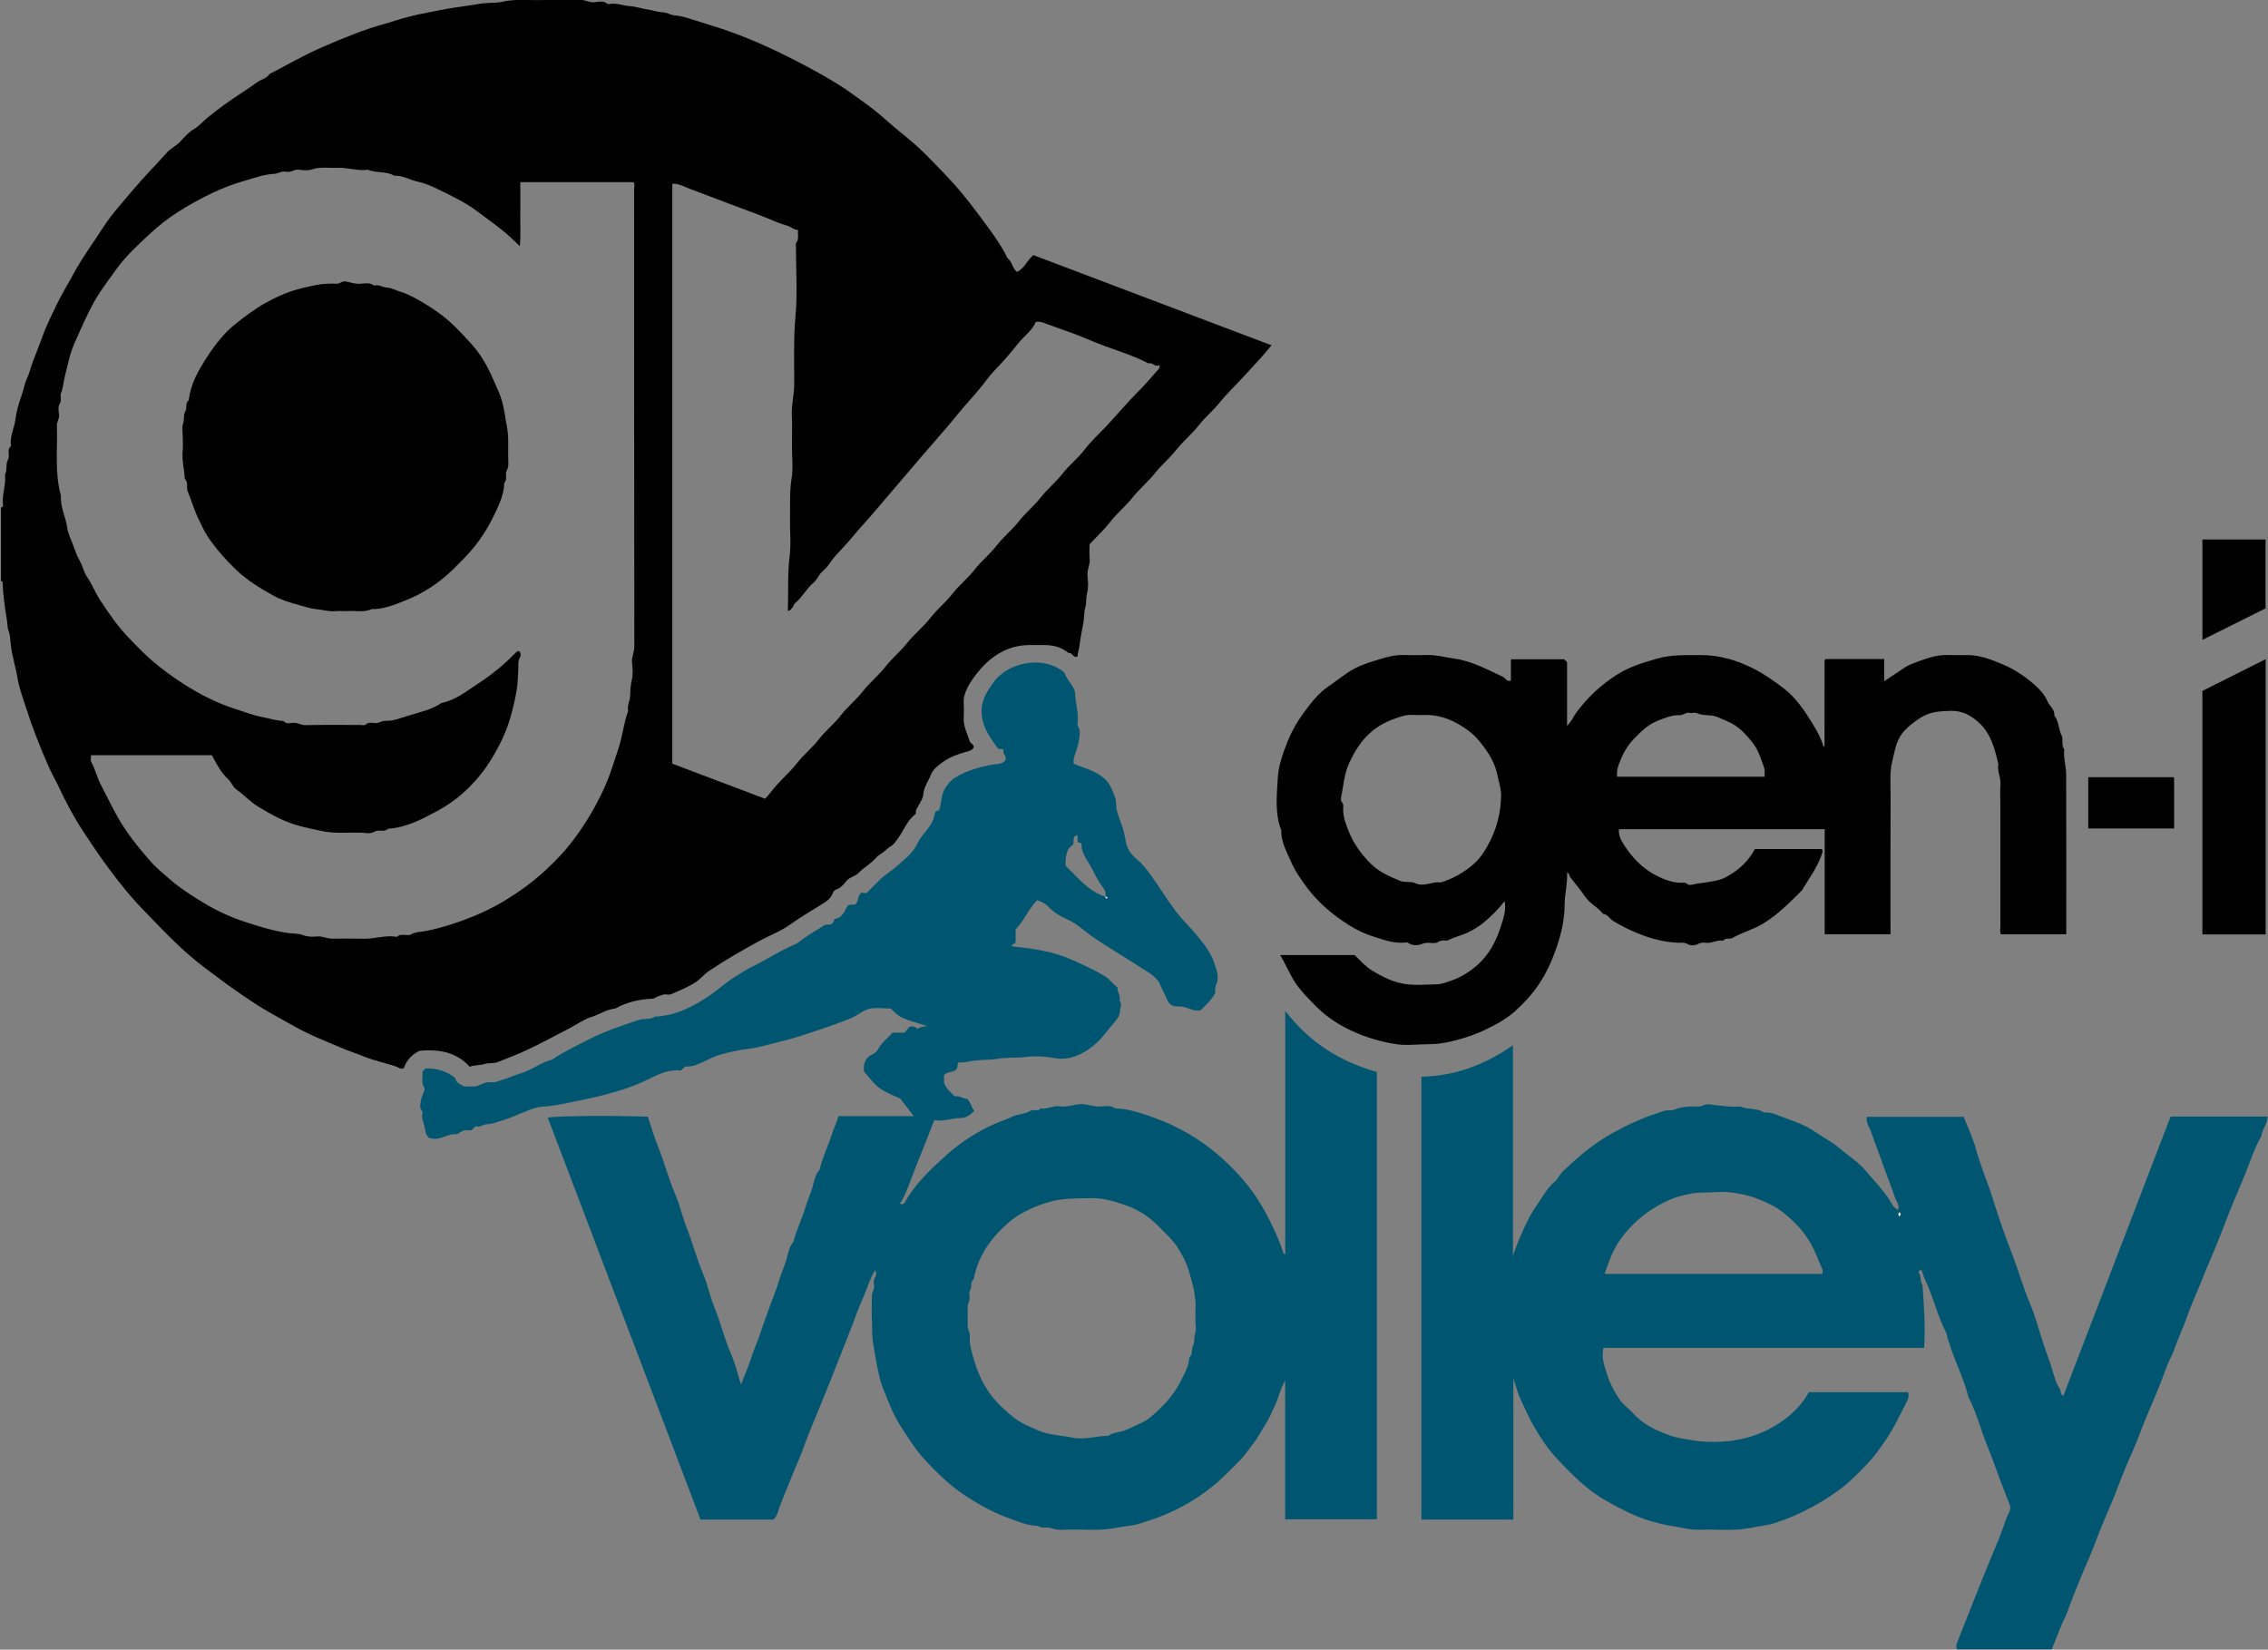
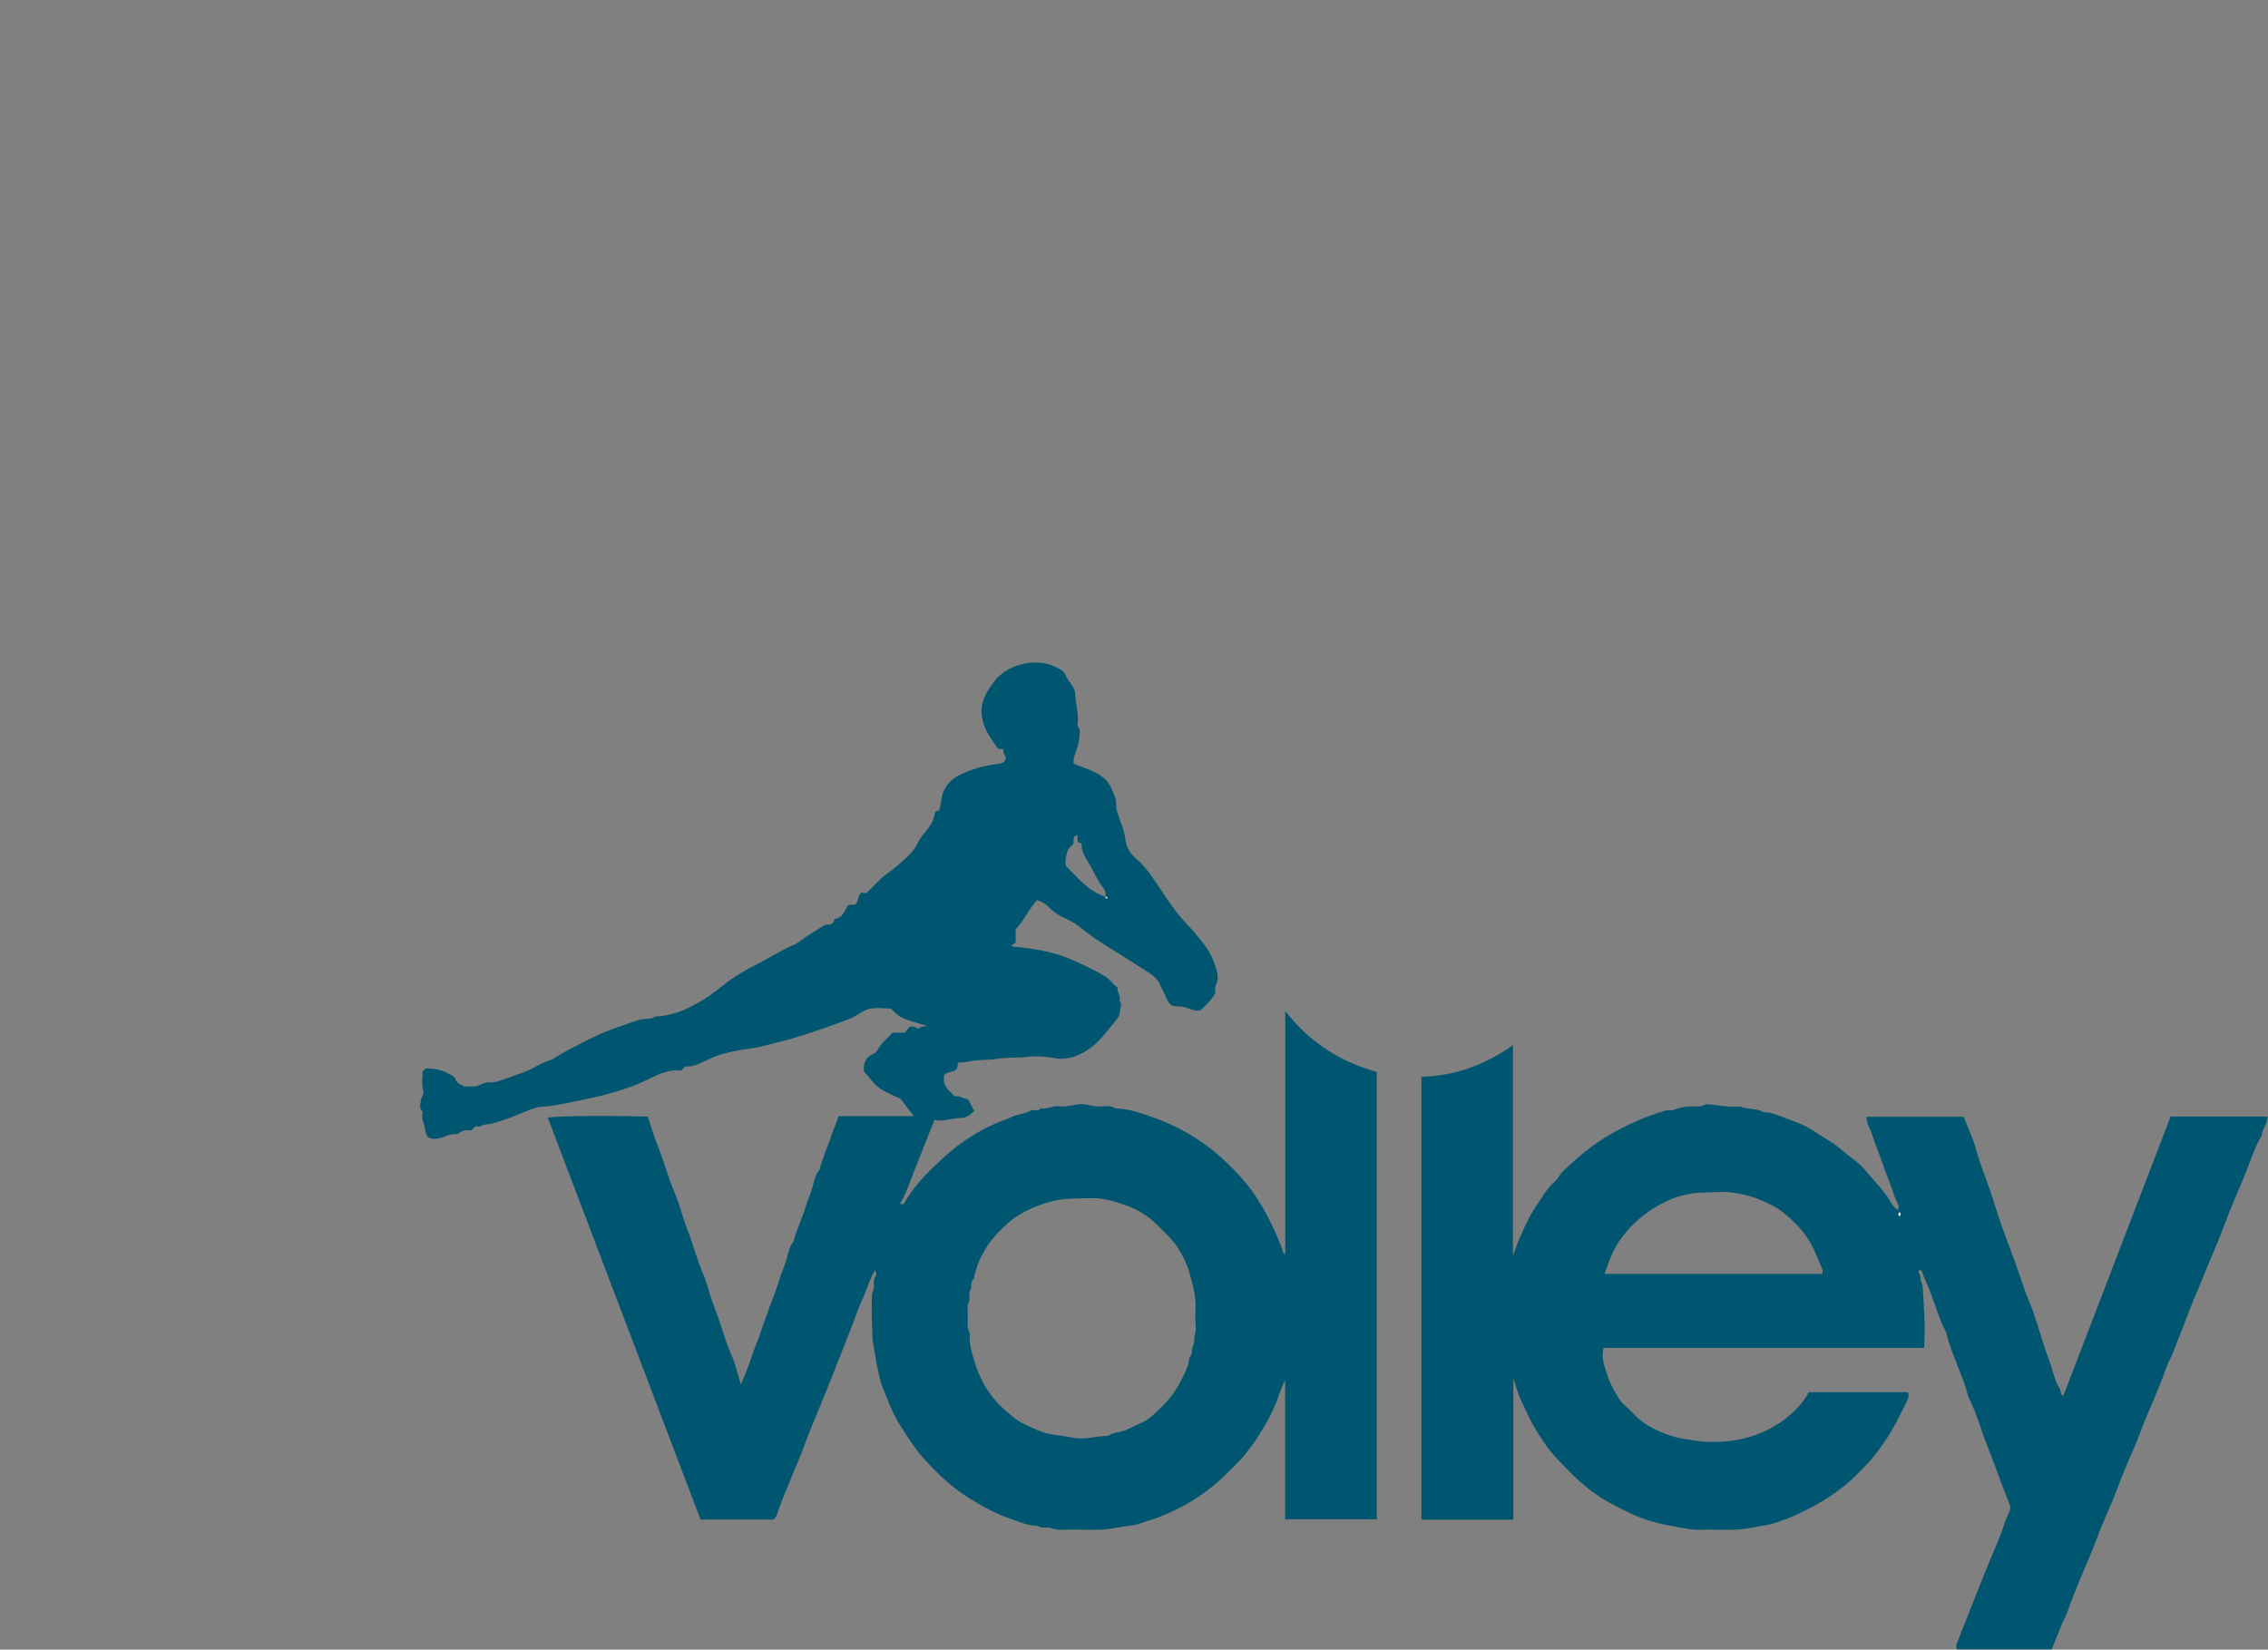
<svg xmlns="http://www.w3.org/2000/svg" version="1.2" baseProfile="tiny-ps" viewBox="0 0 2271 1652" width="2271" height="1652">
  <rect x="0" y="0" width="2271" height="1652" fill="#808080" stroke="none" />
  <title>Page 1</title>
  <style>
		tspan { white-space:pre }
		.shp0 { fill: #005670 } 
		.shp1 { fill: #fefefe } 
		.shp2 { fill: #000000 } 
	</style>
  <g id="Page 1">
-     <path id="Path 1" fill-rule="evenodd" class="shp0" d="M832.89 925.16C834.16 924.11 835.25 922.59 835.48 920.31C843.72 919.55 845.59 912.15 848.97 906.81C851.48 905.39 853.84 906.32 856.06 905.94C859.78 903.23 858.66 898.33 861.3 895.12C862.91 892.73 865.5 894.97 867.8 894.21C872.01 889.99 876.28 885.82 880.43 881.55C885.6 876.22 892.18 872.58 897.62 867.77C905.58 860.72 914.39 854.12 919.08 843.91C920.5 840.81 922.63 837.97 924.79 835.29C929.34 829.64 934.1 824.27 935.63 816.71C935.91 815.35 936.2 811.06 940.18 811.82C943 804.26 941.98 795.71 946.86 788.56C949.83 784.2 952.97 780.58 957.59 777.94C968.83 771.52 980.93 768.09 993.6 765.72C998.07 764.88 1003.99 765.74 1007 760.82C1007 758.46 1007.04 756.7 1005.3 755.05C1004.44 754.23 1004.89 752.02 1004.73 750.36C1002.91 750.14 1001.34 749.96 999.23 749.71C995.29 743.68 990.47 737.68 987.27 730.93C984.93 726 983.34 720.47 982.91 714.72C982 702.43 987.92 692.73 994.62 683.56C1002.44 672.84 1014.14 666.8 1026.52 664.42C1038.05 662.2 1050.19 663.59 1060.99 669.95C1063.57 671.47 1065.93 673.14 1066.94 675.91C1069.23 682.16 1074.96 686.35 1076.42 693.05C1076.64 703.58 1080.44 714.07 1078.98 724.91C1078.6 727.66 1081.16 729.24 1081.16 732.08C1081.15 738.26 1080.25 744.05 1078.28 749.94C1076.71 754.63 1074.62 759.39 1075 764.63C1077.91 766.3 1081.1 767.21 1084.24 768.33C1091.76 771 1099.32 774.03 1105.63 779.49C1111.71 784.75 1114.09 791.98 1116.67 798.95C1118.26 803.28 1116.98 808.3 1118.73 813.09C1120.2 817.11 1121.26 821.32 1122.86 825.39C1124.78 830.28 1126.16 835.5 1126.89 840.69C1128.05 849.04 1131.23 854.42 1138.61 860.74C1146.98 867.9 1152.91 877.13 1159.11 886.17C1166.81 897.41 1173.99 909 1182.97 919.43C1187.87 925.12 1193.28 930.32 1197.99 936.12C1204.91 944.64 1212.1 953.19 1215.62 963.78C1218.05 971.13 1221.48 978.6 1217.45 986.76C1216.38 988.92 1217.03 991.93 1216.91 994.19C1213.41 1001.3 1207.72 1006.23 1202.44 1011.56C1198.22 1012.95 1194.41 1011.48 1190.46 1010.07C1186.9 1008.8 1183.31 1007.68 1179.31 1007.89C1174.16 1008.16 1170.53 1005.86 1168.44 1000.61C1166.17 994.91 1162.93 989.59 1160.63 983.81C1155.89 976.43 1148.01 972.67 1140.88 968.05C1126.19 958.55 1111.17 949.55 1096.58 939.9C1090.52 935.88 1084.98 931.05 1079.06 926.75C1075.44 924.13 1071.57 921.93 1067.7 920.22C1061.16 917.33 1055.43 913.82 1050.44 908.65C1047.46 905.55 1043.7 903.01 1038.48 901.44C1029.99 910.27 1025.39 922.1 1016.99 930.71L1016.99 943.94C1015.94 944.65 1014.36 945.72 1012.54 946.96C1013.83 947.52 1014.39 947.92 1014.97 947.98C1035.02 949.97 1054.74 952.86 1073.5 961.2C1084.86 966.24 1096.02 971.33 1106.64 977.83C1111.6 980.87 1114.5 985.7 1119.01 988.83C1118.39 993.57 1122.65 997.41 1121 1002.15C1124.03 1005.6 1121.5 1009.01 1121.43 1012.5C1121.35 1017.47 1118.42 1020.71 1116.15 1023.37C1109.14 1031.56 1103 1040.66 1094.47 1047.49C1083.15 1056.55 1070.1 1062.23 1055.74 1059.6C1046.52 1057.91 1037.38 1057.32 1028.54 1058.37C1018.44 1059.57 1008.22 1058.71 998.39 1060.38C990.57 1061.72 982.82 1061.08 975.19 1062.2C970.13 1062.94 965.19 1064.45 960.11 1063.92C957.93 1065.4 959.82 1067.82 957.7 1070.57C955.54 1074.22 948.94 1072.42 945.25 1076.8L945.25 1084.28C947.35 1090.57 952.06 1093.79 956.02 1098.07C960.52 1096.77 964.22 1100.32 968.47 1100.49C972.06 1103.69 972.39 1108.48 975.59 1112.28C971.9 1116.73 966.67 1119.73 961.91 1119.64C953.01 1119.46 944.7 1123.78 935.65 1121.61C928.64 1139.55 921.55 1156.95 914.71 1174.45C910.64 1184.89 907.22 1195.73 901.15 1205.31C904.03 1207.13 905.46 1205.06 906.29 1203.59C916.93 1184.79 932.6 1170.26 948.32 1156.18C962.04 1143.88 977.78 1133.81 994.71 1126.05C1000.86 1123.23 1007.43 1121.3 1013.51 1118.35C1019.43 1115.47 1026.26 1115.82 1032.02 1112.24C1034.8 1110.51 1039.29 1113.66 1042.06 1110C1048.64 1111.16 1054.57 1106.81 1061.24 1107.92C1068.72 1109.18 1075.79 1105.48 1083.41 1105.7C1089.32 1105.87 1094.68 1108.23 1100.57 1108.14C1105.96 1108.06 1111.72 1106.38 1116.74 1110C1131.1 1110.31 1144.32 1115.34 1157.57 1120.06C1168.65 1124 1179.11 1129.12 1189.42 1135C1209.35 1146.38 1226.31 1161.12 1241.55 1177.82C1254.5 1192.02 1264.72 1208.28 1273.06 1225.69C1277.6 1235.17 1281.96 1244.67 1285.03 1254.74C1285.17 1255.17 1285.8 1255.45 1286.94 1256.43L1286.94 1012.31C1311.35 1044.2 1342.22 1063.22 1378.66 1073.49L1378.66 1521.51L1286.87 1521.51L1286.87 1382.43C1281.94 1390.97 1280.49 1398.9 1277.24 1406.15C1273.93 1413.51 1270.78 1420.84 1266.41 1427.66C1262.87 1433.19 1260 1439.08 1255.89 1444.34C1250.96 1450.64 1246.67 1457.43 1240.92 1463.1C1235.46 1468.48 1230.2 1474.06 1224.63 1479.32C1208.67 1494.4 1190.48 1506.32 1170.48 1515.16C1164.66 1517.73 1158.6 1520.25 1152.36 1522.12C1146.16 1523.98 1139.92 1526.72 1133.75 1527.55C1127.76 1528.36 1121.56 1529.32 1115.7 1530.37C1098.93 1533.38 1082.19 1531.18 1065.47 1531.95C1061 1532.16 1056.68 1531.85 1052.21 1530.24C1048.18 1528.78 1043.13 1531.19 1039.13 1528C1028.85 1527.97 1019.73 1523.69 1010.29 1520.39C995.83 1515.34 982.68 1507.97 969.76 1499.89C953.02 1489.41 938.94 1475.9 925.75 1461.51C916.15 1451.03 908.63 1438.85 900.97 1426.85C893.6 1415.3 889.19 1402.4 884.03 1389.86C881.69 1384.17 880.4 1377.99 879.06 1371.94C877.21 1363.58 876.11 1355.03 874.5 1346.7C872.92 1338.47 873.45 1330.5 873.08 1322.43C872.71 1314.12 872.85 1305.77 873.07 1297.44C873.16 1294.01 875.77 1291.08 875.12 1287.25C874.59 1284.15 874.81 1280.98 876.83 1277.98C877.64 1276.78 877.56 1274.16 876.18 1272.04C870.4 1281.6 867.74 1292.31 863.11 1302.16C859.46 1309.94 856.83 1318.21 853.74 1326.26C847.55 1342.37 841.04 1358.34 834.75 1374.4C830.27 1385.85 825.71 1397.32 820.96 1408.68C814.66 1423.75 808.39 1438.81 802.92 1454.21C800.25 1461.74 796.52 1468.9 793.69 1476.38C788.89 1489.06 783.03 1501.31 778.89 1514.26C778.07 1516.82 777 1519.67 774.17 1521.73L701.46 1521.73C650.55 1387.76 599.55 1253.55 548.52 1119.29C556.79 1117.47 612.38 1116.97 648.65 1118.3C652.07 1128.39 655.06 1138.81 659.11 1148.79C665.5 1164.52 669.55 1181.05 676.38 1196.64C680.82 1206.78 683.05 1217.86 687.11 1228.19C693.43 1244.27 697.75 1261.01 704.52 1276.98C708.81 1287.11 710.9 1298.3 715.1 1308.59C721.51 1324.32 725.39 1340.9 732.23 1356.5C736.31 1365.78 738.59 1375.86 741.98 1386.56C745.83 1376.62 749.92 1367.52 752.84 1358.06C755.12 1350.64 758.53 1343.71 760.87 1336.39C763.13 1329.32 765.81 1322.42 768.22 1315.44C772.25 1303.77 777.25 1292.42 780.7 1280.63C782.62 1274.07 785.63 1267.94 787.49 1261.34C789.18 1255.37 790.13 1248.47 794.63 1243.37C797.52 1231.3 803.25 1220.21 806.76 1208.42C808.71 1201.88 811.55 1195.68 813.48 1189.12C815.23 1183.14 816.19 1176.25 820.79 1171.21C823.49 1159.08 829.1 1147.96 832.86 1136.22C834.85 1130.01 837.88 1124.28 839.6 1117.76L915.01 1117.76C910.52 1111.92 906.34 1106.49 901.45 1100.12C895.65 1097.47 888.51 1094.86 881.83 1090.46C874.71 1085.77 870.67 1079.03 865.14 1072.98C864.24 1065.16 866.32 1058.82 874.49 1055.34C876.49 1054.49 878.38 1052.43 879.4 1050.45C882.79 1043.82 888.97 1039.79 893.62 1034.18L905.78 1034.18C907.63 1031.98 909.53 1029.71 910.9 1028.09C914.32 1027.84 916.65 1027.67 918.39 1030.39C921.06 1028.9 923.93 1027.75 928.68 1027.57C901.41 1019.41 901.41 1019.41 892 1010C884.76 1010 877.14 1008.73 870.21 1010.37C863.81 1011.89 858.4 1017.13 852.13 1019.68C841 1024.21 829.6 1028.09 818.22 1031.96C805.63 1036.25 792.91 1040.39 780.05 1043.47C770.05 1045.86 760.15 1049.05 749.73 1050.29C740.17 1051.42 730.57 1053.57 721.22 1056.14C715.63 1057.68 710.37 1060.49 705.07 1062.98C699.05 1065.8 693.09 1068.69 686.13 1067.97C684.7 1069.33 683.28 1070.69 681.79 1072.1C669.87 1070.63 659.55 1075.71 649.43 1080.72C635.47 1087.64 620.9 1092.36 605.83 1096.27C594.95 1099.09 583.92 1101.38 572.99 1103.59C563.1 1105.6 553.05 1107.79 542.75 1108.31C538.43 1108.52 533.74 1110.07 529.32 1111.81C520.16 1115.44 511.23 1119.69 501.71 1122.46C496.9 1123.86 492.21 1125.77 487.19 1125.91C483.29 1126.01 480.16 1129.68 476.23 1127.75C474.83 1129.17 473.67 1130.35 472.05 1132C469.88 1132 467.17 1131.54 464.71 1132.13C462.37 1132.7 460.3 1134.36 457.54 1135.86C448.42 1134.51 440.12 1143.32 429.93 1139.56C426.38 1137.25 425.9 1132.77 425.26 1129.02C424.45 1124.35 421.55 1119.89 423.03 1114.9C423.8 1112.28 420.84 1111.37 420.78 1108.73C420.66 1103.41 422.14 1098.65 424.16 1094.04C424.89 1092.39 425.52 1090.46 424.88 1089.46C421.32 1083.93 423.84 1078.11 422.94 1073.05C424.26 1071.74 424.97 1071.03 425.98 1070.02C434.37 1069.8 442.45 1071.24 450.21 1075.73C452.53 1077.08 455.47 1078.55 456.02 1080.36C457.33 1084.73 460.94 1085.84 464.58 1088L472.91 1088C473.91 1088 474.95 1088.18 475.91 1087.97C481.07 1086.82 485.35 1083.27 491.28 1083.77C496.48 1084.21 501.56 1081.74 506.65 1080.17C511.7 1078.61 516.48 1076.3 521.44 1074.85C532.54 1071.62 541.54 1063.84 552.81 1061.19C564.32 1053.19 577.12 1047.42 589.46 1040.98C599.47 1035.76 610.17 1031.55 620.99 1027.81C627.42 1025.58 633.74 1023.21 640.29 1021.23C645.5 1019.66 651.26 1021.46 655.91 1018C676.38 1017.32 693.9 1008.11 710.21 997.22C718.85 991.46 726.57 984.04 735.54 978.49C741.36 974.89 747.09 971.06 753.23 968.09C767.74 961.07 781.08 951.88 796.04 945.68C798.72 944.57 801.35 942.28 803.91 940.4C810.67 935.4 818.12 931.35 825.18 926.74C827.43 925.27 829.72 926.75 832.89 925.16ZM1106.87 897.97C1106.84 898.08 1106.81 898.19 1106.78 898.31C1106.85 898.28 1106.91 898.26 1106.98 898.24C1106.98 898.16 1106.99 898.09 1107.01 898.01C1106.96 897.99 1106.92 897.98 1106.87 897.97ZM1108.19 899.78C1108.35 899.82 1108.81 899.35 1108.78 899.19C1108.59 898.33 1108.04 897.89 1106.98 898.24C1106.91 899.07 1107.35 899.59 1108.19 899.78ZM1104.09 888.27C1099.29 882.04 1096.11 874.89 1092.42 868.1C1088.49 860.87 1082.62 854.18 1082.97 845.1C1082.98 844.86 1082.58 844.61 1082.37 844.37C1081.47 844.13 1080.57 843.9 1079.67 843.67C1077.94 841.44 1080.08 838.48 1078.29 836.28C1073.44 837.83 1075.65 842.15 1074.77 845.23C1072.87 847.13 1070.99 849.01 1069.59 850.41C1067.29 856.11 1066.53 861.46 1067.1 867.15C1079.14 878.33 1089.07 892.46 1106.87 897.97C1107.81 894.02 1106.07 890.85 1104.09 888.27ZM1082.8 1200C1072.67 1200.2 1062.06 1200.57 1051.14 1203.56C1034.55 1208.1 1019.06 1216.31 1010.52 1223.74C995.99 1236.39 980.11 1254.07 975 1280.91C971.19 1283.82 973.71 1288.69 971.28 1292.43C969.37 1295.38 972.15 1300.14 970.11 1303.88C967.92 1307.9 969.33 1312.23 969.05 1316.41C968.81 1320.06 969.3 1323.77 968.92 1327.4C968.52 1331.11 971.52 1333.75 971.15 1337.59C970.38 1345.6 972.84 1353.26 974.98 1360.91C980.18 1379.48 988.99 1395.91 1003.19 1409.21C1007.21 1412.97 1011.3 1416.58 1015.65 1420C1022.7 1425.53 1030.76 1428.49 1038.68 1432.12C1050.11 1437.35 1062.53 1437.33 1074.45 1439.79C1086.1 1442.2 1097.81 1437.89 1109.57 1438C1114.5 1434.42 1120.75 1434.57 1126.26 1432.48C1132.09 1430.26 1137.46 1427.29 1143.09 1424.81C1150.25 1421.65 1155.73 1416.19 1161.33 1410.82C1169.53 1402.97 1176.56 1394.3 1181.7 1384.22C1185.76 1376.23 1190.53 1368.43 1191 1359.09C1194.8 1356.18 1192.55 1351.36 1194.65 1347.56C1196.43 1344.34 1195.27 1339.64 1196.71 1335.48C1198.05 1331.62 1197 1326.92 1197 1322.59C1197 1319.26 1196.8 1315.91 1197.03 1312.59C1197.98 1299.28 1194.49 1286.64 1190.87 1274.13C1188.3 1265.24 1184.16 1256.85 1179.03 1249.07C1173.58 1240.79 1166.15 1234.26 1159.26 1227.26C1150.04 1217.88 1139.15 1211.06 1126.75 1206.82C1115.05 1202.82 1103.23 1199.17 1090.58 1199.98C1088.26 1200.13 1085.92 1200 1082.8 1200ZM1515.35 1521.79L1423.29 1521.79L1423.29 1078.29C1456.47 1077.54 1486.61 1066.62 1514.93 1046.77L1514.93 1257.64C1519.39 1244.45 1524.81 1231.92 1531.04 1219.75C1535.48 1211.1 1541.36 1203.32 1546.63 1195.18C1549.51 1190.74 1552.78 1186.76 1556.72 1183.44C1560.32 1180.43 1561.7 1175.96 1565.08 1172.81C1579.17 1159.68 1593.46 1147.08 1610.33 1137.25C1626.77 1127.67 1643.67 1119.67 1661.75 1114.02C1665.06 1112.98 1668.18 1111.4 1671.93 1111.9C1675.06 1112.32 1678.07 1110.49 1681.01 1109.7C1687.78 1107.86 1694.49 1108.01 1701.26 1108.06C1704.55 1108.09 1706.89 1105.52 1710.45 1105.86C1721.14 1106.87 1731.77 1109.05 1742.6 1108C1750.04 1111.58 1758.98 1109.25 1766.12 1114C1774.59 1113.52 1781.99 1117.79 1789.49 1120.4C1798.99 1123.69 1808.7 1127.42 1817.12 1133.25C1825.67 1139.17 1835.01 1143.77 1842.98 1150.71C1851.25 1157.91 1860.87 1163.75 1867.93 1172.18C1877.34 1183.42 1887.98 1193.76 1895.09 1206.86C1896.14 1208.8 1898.39 1210.09 1900.34 1211.93C1902.64 1207.31 1898.98 1203.68 1897.73 1199.92C1893.83 1188.24 1889.14 1176.81 1885.06 1165.19C1883.02 1159.37 1880.85 1153.53 1878.66 1147.83C1876 1140.93 1874.11 1133.65 1870.73 1127.15C1869.19 1124.19 1869.25 1121.71 1869.07 1118.44L1966.31 1118.44C1970.39 1129.03 1975.66 1139.93 1978.77 1151.42C1983.4 1168.48 1990.6 1184.59 1995.75 1201.45C2001.51 1220.3 2008.22 1238.94 2015.32 1257.33C2021.42 1273.15 2025.88 1289.5 2032.57 1305.18C2037.59 1316.96 2040.95 1329.69 2044.91 1342.05C2047.54 1350.29 2050.59 1358.41 2053.37 1366.58C2056.12 1374.66 2057.62 1383.38 2062.54 1390.79C2063.93 1392.88 2062.6 1396.63 2066.13 1397.74C2101.91 1304.56 2137.69 1211.38 2173.46 1118.2L2270.59 1118.2C2270.6 1125.43 2265.09 1130.69 2264.52 1137.48C2257.21 1149.75 2253.23 1163.49 2247.8 1176.55C2240.35 1194.46 2232.59 1212.27 2225.85 1230.45C2222.41 1239.71 2218.53 1248.79 2214.75 1257.86C2210.96 1266.93 2207.01 1276.08 2203.45 1285.17C2199.18 1296.06 2194.09 1306.65 2190.26 1317.72C2186.23 1329.36 2180.82 1340.47 2176.85 1352.17C2174.99 1357.65 2171.73 1362.67 2169.73 1368.21C2166.28 1377.78 2162.59 1387.31 2158.65 1396.62C2155.05 1405.1 2151.42 1413.63 2147.88 1422.16C2143.99 1431.55 2140.84 1441.32 2136.66 1450.5C2132.7 1459.2 2129.07 1468.06 2125.45 1476.87C2121.71 1485.95 2118.49 1495.39 2114.63 1504.38C2110.88 1513.13 2107.07 1521.94 2103.49 1530.77C2099.8 1539.89 2096.48 1549.25 2092.68 1558.29C2088.98 1567.06 2085.01 1575.8 2081.53 1584.67C2077.93 1593.84 2073.92 1602.85 2070.85 1612.26C2069.15 1617.48 2066.31 1622.35 2064.16 1627.47C2060.82 1635.43 2057.98 1643.58 2054.41 1651.74L1959.64 1651.74C1957.85 1648.25 1959.65 1645.26 1960.93 1641.95C1966.91 1626.43 1973.24 1611.04 1979.28 1595.54C1983.85 1583.81 1988.74 1572.14 1993.49 1560.44C1998.13 1549.03 2003.3 1537.82 2007.05 1526.05C2008.36 1521.96 2010.11 1517.98 2011.98 1514.1C2013.36 1511.26 2013.2 1508.81 2012.02 1505.93C2008.53 1497.37 2005.33 1488.7 2002.06 1480.05C1998.03 1469.39 1994.25 1458.62 1989.98 1448.05C1983.4 1431.77 1979.12 1414.6 1971 1398.92C1965.52 1376.98 1954.11 1357.09 1949 1335.03C1939.86 1317.81 1935.9 1298.49 1927.38 1280.97C1926.16 1278.45 1925.22 1275.22 1924.22 1272.11C1923.36 1272.15 1922.46 1272.2 1921.63 1272.24C1921.38 1273.02 1920.84 1273.9 1921.05 1274.15C1924.12 1277.74 1922.17 1282.91 1925 1286.54C1926.57 1307.5 1927.95 1328.47 1926.66 1349.85L1605.62 1349.85C1603.05 1359.67 1606.77 1368.53 1609.45 1377.06C1612.1 1385.49 1616.5 1393.6 1621.39 1401.03C1624.99 1406.48 1630.83 1410.4 1635.27 1415.36C1645.53 1426.79 1658.99 1432.97 1672.99 1437.79C1680.04 1440.21 1687.69 1441.22 1695.19 1442.43C1704.02 1443.86 1712.71 1444.22 1721.43 1443.88C1744.09 1443 1765.39 1436.56 1783.92 1423.63C1794.86 1415.99 1804.69 1406.39 1811.19 1394.22L1910.43 1394.22C1912 1397.83 1910.67 1400.95 1909.03 1404.15C1902.08 1417.66 1895.77 1431.54 1886.94 1443.98C1881.59 1451.52 1876.26 1459.22 1869.87 1465.84C1861.91 1474.08 1854.06 1482.41 1844.85 1489.54C1832.36 1499.22 1819.05 1507.18 1804.93 1514.05C1798.82 1517.03 1792.67 1519.79 1786.25 1522.07C1780.12 1524.25 1773.8 1526.61 1767.64 1527.53C1762.32 1528.32 1756.81 1529.34 1751.6 1530.32C1734.84 1533.48 1718.09 1531.26 1701.36 1531.95C1692.37 1532.33 1683.75 1529.59 1674.97 1528.34C1665.85 1527.04 1657.15 1524.66 1648.54 1521.89C1634.68 1517.42 1621.93 1510.5 1609.18 1503.43C1589.18 1492.34 1573.54 1476.33 1558.32 1459.97C1549.57 1450.56 1542.42 1439.72 1535.9 1428.39C1531.08 1420.01 1527.32 1411.23 1523.15 1402.62C1520.03 1396.16 1518.32 1389.02 1515.35 1380.35L1515.35 1521.79ZM1824.84 1275.76C1824.89 1273.62 1825.28 1272.1 1824.53 1270.48C1820.67 1262.08 1817.7 1253.34 1813.12 1245.21C1806.26 1233.02 1796.59 1223.23 1786.11 1214.66C1778.36 1208.33 1768.65 1203.98 1759.23 1200.24C1751.2 1197.06 1742.42 1195.39 1733.81 1194.19C1726.95 1193.24 1719.84 1193.73 1712.86 1194.08C1706.13 1194.41 1699.49 1194 1692.59 1195.49C1686.15 1196.88 1679.48 1198.22 1673.68 1200.71C1652.79 1209.65 1635.2 1223.19 1622 1241.99C1614.86 1252.17 1610.86 1263.7 1606.64 1275.76L1824.84 1275.76ZM1902 1213.98C1900.55 1215.33 1900.55 1216.67 1902 1218.02C1903.45 1216.67 1903.45 1215.33 1902 1213.98Z" />
+     <path id="Path 1" fill-rule="evenodd" class="shp0" d="M832.89 925.16C834.16 924.11 835.25 922.59 835.48 920.31C843.72 919.55 845.59 912.15 848.97 906.81C851.48 905.39 853.84 906.32 856.06 905.94C859.78 903.23 858.66 898.33 861.3 895.12C862.91 892.73 865.5 894.97 867.8 894.21C872.01 889.99 876.28 885.82 880.43 881.55C885.6 876.22 892.18 872.58 897.62 867.77C905.58 860.72 914.39 854.12 919.08 843.91C920.5 840.81 922.63 837.97 924.79 835.29C929.34 829.64 934.1 824.27 935.63 816.71C935.91 815.35 936.2 811.06 940.18 811.82C943 804.26 941.98 795.71 946.86 788.56C949.83 784.2 952.97 780.58 957.59 777.94C968.83 771.52 980.93 768.09 993.6 765.72C998.07 764.88 1003.99 765.74 1007 760.82C1007 758.46 1007.04 756.7 1005.3 755.05C1004.44 754.23 1004.89 752.02 1004.73 750.36C1002.91 750.14 1001.34 749.96 999.23 749.71C995.29 743.68 990.47 737.68 987.27 730.93C984.93 726 983.34 720.47 982.91 714.72C982 702.43 987.92 692.73 994.62 683.56C1002.44 672.84 1014.14 666.8 1026.52 664.42C1038.05 662.2 1050.19 663.59 1060.99 669.95C1063.57 671.47 1065.93 673.14 1066.94 675.91C1069.23 682.16 1074.96 686.35 1076.42 693.05C1076.64 703.58 1080.44 714.07 1078.98 724.91C1078.6 727.66 1081.16 729.24 1081.16 732.08C1081.15 738.26 1080.25 744.05 1078.28 749.94C1076.71 754.63 1074.62 759.39 1075 764.63C1077.91 766.3 1081.1 767.21 1084.24 768.33C1091.76 771 1099.32 774.03 1105.63 779.49C1111.71 784.75 1114.09 791.98 1116.67 798.95C1118.26 803.28 1116.98 808.3 1118.73 813.09C1120.2 817.11 1121.26 821.32 1122.86 825.39C1124.78 830.28 1126.16 835.5 1126.89 840.69C1128.05 849.04 1131.23 854.42 1138.61 860.74C1146.98 867.9 1152.91 877.13 1159.11 886.17C1166.81 897.41 1173.99 909 1182.97 919.43C1187.87 925.12 1193.28 930.32 1197.99 936.12C1204.91 944.64 1212.1 953.19 1215.62 963.78C1218.05 971.13 1221.48 978.6 1217.45 986.76C1216.38 988.92 1217.03 991.93 1216.91 994.19C1213.41 1001.3 1207.72 1006.23 1202.44 1011.56C1198.22 1012.95 1194.41 1011.48 1190.46 1010.07C1186.9 1008.8 1183.31 1007.68 1179.31 1007.89C1174.16 1008.16 1170.53 1005.86 1168.44 1000.61C1166.17 994.91 1162.93 989.59 1160.63 983.81C1155.89 976.43 1148.01 972.67 1140.88 968.05C1126.19 958.55 1111.17 949.55 1096.58 939.9C1090.52 935.88 1084.98 931.05 1079.06 926.75C1075.44 924.13 1071.57 921.93 1067.7 920.22C1061.16 917.33 1055.43 913.82 1050.44 908.65C1047.46 905.55 1043.7 903.01 1038.48 901.44C1029.99 910.27 1025.39 922.1 1016.99 930.71L1016.99 943.94C1015.94 944.65 1014.36 945.72 1012.54 946.96C1013.83 947.52 1014.39 947.92 1014.97 947.98C1035.02 949.97 1054.74 952.86 1073.5 961.2C1084.86 966.24 1096.02 971.33 1106.64 977.83C1111.6 980.87 1114.5 985.7 1119.01 988.83C1118.39 993.57 1122.65 997.41 1121 1002.15C1124.03 1005.6 1121.5 1009.01 1121.43 1012.5C1121.35 1017.47 1118.42 1020.71 1116.15 1023.37C1109.14 1031.56 1103 1040.66 1094.47 1047.49C1083.15 1056.55 1070.1 1062.23 1055.74 1059.6C1046.52 1057.91 1037.38 1057.32 1028.54 1058.37C1018.44 1059.57 1008.22 1058.71 998.39 1060.38C990.57 1061.72 982.82 1061.08 975.19 1062.2C970.13 1062.94 965.19 1064.45 960.11 1063.92C957.93 1065.4 959.82 1067.82 957.7 1070.57C955.54 1074.22 948.94 1072.42 945.25 1076.8L945.25 1084.28C947.35 1090.57 952.06 1093.79 956.02 1098.07C960.52 1096.77 964.22 1100.32 968.47 1100.49C972.06 1103.69 972.39 1108.48 975.59 1112.28C971.9 1116.73 966.67 1119.73 961.91 1119.64C953.01 1119.46 944.7 1123.78 935.65 1121.61C928.64 1139.55 921.55 1156.95 914.71 1174.45C910.64 1184.89 907.22 1195.73 901.15 1205.31C904.03 1207.13 905.46 1205.06 906.29 1203.59C916.93 1184.79 932.6 1170.26 948.32 1156.18C962.04 1143.88 977.78 1133.81 994.71 1126.05C1000.86 1123.23 1007.43 1121.3 1013.51 1118.35C1019.43 1115.47 1026.26 1115.82 1032.02 1112.24C1034.8 1110.51 1039.29 1113.66 1042.06 1110C1048.64 1111.16 1054.57 1106.81 1061.24 1107.92C1068.72 1109.18 1075.79 1105.48 1083.41 1105.7C1089.32 1105.87 1094.68 1108.23 1100.57 1108.14C1105.96 1108.06 1111.72 1106.38 1116.74 1110C1131.1 1110.31 1144.32 1115.34 1157.57 1120.06C1168.65 1124 1179.11 1129.12 1189.42 1135C1209.35 1146.38 1226.31 1161.12 1241.55 1177.82C1254.5 1192.02 1264.72 1208.28 1273.06 1225.69C1277.6 1235.17 1281.96 1244.67 1285.03 1254.74C1285.17 1255.17 1285.8 1255.45 1286.94 1256.43L1286.94 1012.31C1311.35 1044.2 1342.22 1063.22 1378.66 1073.49L1378.66 1521.51L1286.87 1521.51L1286.87 1382.43C1281.94 1390.97 1280.49 1398.9 1277.24 1406.15C1273.93 1413.51 1270.78 1420.84 1266.41 1427.66C1262.87 1433.19 1260 1439.08 1255.89 1444.34C1250.96 1450.64 1246.67 1457.43 1240.92 1463.1C1235.46 1468.48 1230.2 1474.06 1224.63 1479.32C1208.67 1494.4 1190.48 1506.32 1170.48 1515.16C1164.66 1517.73 1158.6 1520.25 1152.36 1522.12C1146.16 1523.98 1139.92 1526.72 1133.75 1527.55C1127.76 1528.36 1121.56 1529.32 1115.7 1530.37C1098.93 1533.38 1082.19 1531.18 1065.47 1531.95C1061 1532.16 1056.68 1531.85 1052.21 1530.24C1048.18 1528.78 1043.13 1531.19 1039.13 1528C1028.85 1527.97 1019.73 1523.69 1010.29 1520.39C995.83 1515.34 982.68 1507.97 969.76 1499.89C953.02 1489.41 938.94 1475.9 925.75 1461.51C916.15 1451.03 908.63 1438.85 900.97 1426.85C893.6 1415.3 889.19 1402.4 884.03 1389.86C881.69 1384.17 880.4 1377.99 879.06 1371.94C877.21 1363.58 876.11 1355.03 874.5 1346.7C872.92 1338.47 873.45 1330.5 873.08 1322.43C872.71 1314.12 872.85 1305.77 873.07 1297.44C873.16 1294.01 875.77 1291.08 875.12 1287.25C874.59 1284.15 874.81 1280.98 876.83 1277.98C877.64 1276.78 877.56 1274.16 876.18 1272.04C870.4 1281.6 867.74 1292.31 863.11 1302.16C859.46 1309.94 856.83 1318.21 853.74 1326.26C847.55 1342.37 841.04 1358.34 834.75 1374.4C830.27 1385.85 825.71 1397.32 820.96 1408.68C814.66 1423.75 808.39 1438.81 802.92 1454.21C800.25 1461.74 796.52 1468.9 793.69 1476.38C788.89 1489.06 783.03 1501.31 778.89 1514.26C778.07 1516.82 777 1519.67 774.17 1521.73L701.46 1521.73C650.55 1387.76 599.55 1253.55 548.52 1119.29C556.79 1117.47 612.38 1116.97 648.65 1118.3C652.07 1128.39 655.06 1138.81 659.11 1148.79C665.5 1164.52 669.55 1181.05 676.38 1196.64C680.82 1206.78 683.05 1217.86 687.11 1228.19C693.43 1244.27 697.75 1261.01 704.52 1276.98C708.81 1287.11 710.9 1298.3 715.1 1308.59C721.51 1324.32 725.39 1340.9 732.23 1356.5C736.31 1365.78 738.59 1375.86 741.98 1386.56C745.83 1376.62 749.92 1367.52 752.84 1358.06C755.12 1350.64 758.53 1343.71 760.87 1336.39C763.13 1329.32 765.81 1322.42 768.22 1315.44C772.25 1303.77 777.25 1292.42 780.7 1280.63C782.62 1274.07 785.63 1267.94 787.49 1261.34C789.18 1255.37 790.13 1248.47 794.63 1243.37C797.52 1231.3 803.25 1220.21 806.76 1208.42C808.71 1201.88 811.55 1195.68 813.48 1189.12C815.23 1183.14 816.19 1176.25 820.79 1171.21C823.49 1159.08 829.1 1147.96 832.86 1136.22C834.85 1130.01 837.88 1124.28 839.6 1117.76L915.01 1117.76C910.52 1111.92 906.34 1106.49 901.45 1100.12C895.65 1097.47 888.51 1094.86 881.83 1090.46C874.71 1085.77 870.67 1079.03 865.14 1072.98C864.24 1065.16 866.32 1058.82 874.49 1055.34C876.49 1054.49 878.38 1052.43 879.4 1050.45C882.79 1043.82 888.97 1039.79 893.62 1034.18L905.78 1034.18C907.63 1031.98 909.53 1029.71 910.9 1028.09C914.32 1027.84 916.65 1027.67 918.39 1030.39C921.06 1028.9 923.93 1027.75 928.68 1027.57C901.41 1019.41 901.41 1019.41 892 1010C884.76 1010 877.14 1008.73 870.21 1010.37C863.81 1011.89 858.4 1017.13 852.13 1019.68C841 1024.21 829.6 1028.09 818.22 1031.96C805.63 1036.25 792.91 1040.39 780.05 1043.47C770.05 1045.86 760.15 1049.05 749.73 1050.29C740.17 1051.42 730.57 1053.57 721.22 1056.14C715.63 1057.68 710.37 1060.49 705.07 1062.98C699.05 1065.8 693.09 1068.69 686.13 1067.97C684.7 1069.33 683.28 1070.69 681.79 1072.1C669.87 1070.63 659.55 1075.71 649.43 1080.72C635.47 1087.64 620.9 1092.36 605.83 1096.27C594.95 1099.09 583.92 1101.38 572.99 1103.59C563.1 1105.6 553.05 1107.79 542.75 1108.31C538.43 1108.52 533.74 1110.07 529.32 1111.81C520.16 1115.44 511.23 1119.69 501.71 1122.46C496.9 1123.86 492.21 1125.77 487.19 1125.91C483.29 1126.01 480.16 1129.68 476.23 1127.75C474.83 1129.17 473.67 1130.35 472.05 1132C469.88 1132 467.17 1131.54 464.71 1132.13C462.37 1132.7 460.3 1134.36 457.54 1135.86C448.42 1134.51 440.12 1143.32 429.93 1139.56C426.38 1137.25 425.9 1132.77 425.26 1129.02C424.45 1124.35 421.55 1119.89 423.03 1114.9C423.8 1112.28 420.84 1111.37 420.78 1108.73C420.66 1103.41 422.14 1098.65 424.16 1094.04C421.32 1083.93 423.84 1078.11 422.94 1073.05C424.26 1071.74 424.97 1071.03 425.98 1070.02C434.37 1069.8 442.45 1071.24 450.21 1075.73C452.53 1077.08 455.47 1078.55 456.02 1080.36C457.33 1084.73 460.94 1085.84 464.58 1088L472.91 1088C473.91 1088 474.95 1088.18 475.91 1087.97C481.07 1086.82 485.35 1083.27 491.28 1083.77C496.48 1084.21 501.56 1081.74 506.65 1080.17C511.7 1078.61 516.48 1076.3 521.44 1074.85C532.54 1071.62 541.54 1063.84 552.81 1061.19C564.32 1053.19 577.12 1047.42 589.46 1040.98C599.47 1035.76 610.17 1031.55 620.99 1027.81C627.42 1025.58 633.74 1023.21 640.29 1021.23C645.5 1019.66 651.26 1021.46 655.91 1018C676.38 1017.32 693.9 1008.11 710.21 997.22C718.85 991.46 726.57 984.04 735.54 978.49C741.36 974.89 747.09 971.06 753.23 968.09C767.74 961.07 781.08 951.88 796.04 945.68C798.72 944.57 801.35 942.28 803.91 940.4C810.67 935.4 818.12 931.35 825.18 926.74C827.43 925.27 829.72 926.75 832.89 925.16ZM1106.87 897.97C1106.84 898.08 1106.81 898.19 1106.78 898.31C1106.85 898.28 1106.91 898.26 1106.98 898.24C1106.98 898.16 1106.99 898.09 1107.01 898.01C1106.96 897.99 1106.92 897.98 1106.87 897.97ZM1108.19 899.78C1108.35 899.82 1108.81 899.35 1108.78 899.19C1108.59 898.33 1108.04 897.89 1106.98 898.24C1106.91 899.07 1107.35 899.59 1108.19 899.78ZM1104.09 888.27C1099.29 882.04 1096.11 874.89 1092.42 868.1C1088.49 860.87 1082.62 854.18 1082.97 845.1C1082.98 844.86 1082.58 844.61 1082.37 844.37C1081.47 844.13 1080.57 843.9 1079.67 843.67C1077.94 841.44 1080.08 838.48 1078.29 836.28C1073.44 837.83 1075.65 842.15 1074.77 845.23C1072.87 847.13 1070.99 849.01 1069.59 850.41C1067.29 856.11 1066.53 861.46 1067.1 867.15C1079.14 878.33 1089.07 892.46 1106.87 897.97C1107.81 894.02 1106.07 890.85 1104.09 888.27ZM1082.8 1200C1072.67 1200.2 1062.06 1200.57 1051.14 1203.56C1034.55 1208.1 1019.06 1216.31 1010.52 1223.74C995.99 1236.39 980.11 1254.07 975 1280.91C971.19 1283.82 973.71 1288.69 971.28 1292.43C969.37 1295.38 972.15 1300.14 970.11 1303.88C967.92 1307.9 969.33 1312.23 969.05 1316.41C968.81 1320.06 969.3 1323.77 968.92 1327.4C968.52 1331.11 971.52 1333.75 971.15 1337.59C970.38 1345.6 972.84 1353.26 974.98 1360.91C980.18 1379.48 988.99 1395.91 1003.19 1409.21C1007.21 1412.97 1011.3 1416.58 1015.65 1420C1022.7 1425.53 1030.76 1428.49 1038.68 1432.12C1050.11 1437.35 1062.53 1437.33 1074.45 1439.79C1086.1 1442.2 1097.81 1437.89 1109.57 1438C1114.5 1434.42 1120.75 1434.57 1126.26 1432.48C1132.09 1430.26 1137.46 1427.29 1143.09 1424.81C1150.25 1421.65 1155.73 1416.19 1161.33 1410.82C1169.53 1402.97 1176.56 1394.3 1181.7 1384.22C1185.76 1376.23 1190.53 1368.43 1191 1359.09C1194.8 1356.18 1192.55 1351.36 1194.65 1347.56C1196.43 1344.34 1195.27 1339.64 1196.71 1335.48C1198.05 1331.62 1197 1326.92 1197 1322.59C1197 1319.26 1196.8 1315.91 1197.03 1312.59C1197.98 1299.28 1194.49 1286.64 1190.87 1274.13C1188.3 1265.24 1184.16 1256.85 1179.03 1249.07C1173.58 1240.79 1166.15 1234.26 1159.26 1227.26C1150.04 1217.88 1139.15 1211.06 1126.75 1206.82C1115.05 1202.82 1103.23 1199.17 1090.58 1199.98C1088.26 1200.13 1085.92 1200 1082.8 1200ZM1515.35 1521.79L1423.29 1521.79L1423.29 1078.29C1456.47 1077.54 1486.61 1066.62 1514.93 1046.77L1514.93 1257.64C1519.39 1244.45 1524.81 1231.92 1531.04 1219.75C1535.48 1211.1 1541.36 1203.32 1546.63 1195.18C1549.51 1190.74 1552.78 1186.76 1556.72 1183.44C1560.32 1180.43 1561.7 1175.96 1565.08 1172.81C1579.17 1159.68 1593.46 1147.08 1610.33 1137.25C1626.77 1127.67 1643.67 1119.67 1661.75 1114.02C1665.06 1112.98 1668.18 1111.4 1671.93 1111.9C1675.06 1112.32 1678.07 1110.49 1681.01 1109.7C1687.78 1107.86 1694.49 1108.01 1701.26 1108.06C1704.55 1108.09 1706.89 1105.52 1710.45 1105.86C1721.14 1106.87 1731.77 1109.05 1742.6 1108C1750.04 1111.58 1758.98 1109.25 1766.12 1114C1774.59 1113.52 1781.99 1117.79 1789.49 1120.4C1798.99 1123.69 1808.7 1127.42 1817.12 1133.25C1825.67 1139.17 1835.01 1143.77 1842.98 1150.71C1851.25 1157.91 1860.87 1163.75 1867.93 1172.18C1877.34 1183.42 1887.98 1193.76 1895.09 1206.86C1896.14 1208.8 1898.39 1210.09 1900.34 1211.93C1902.64 1207.31 1898.98 1203.68 1897.73 1199.92C1893.83 1188.24 1889.14 1176.81 1885.06 1165.19C1883.02 1159.37 1880.85 1153.53 1878.66 1147.83C1876 1140.93 1874.11 1133.65 1870.73 1127.15C1869.19 1124.19 1869.25 1121.71 1869.07 1118.44L1966.31 1118.44C1970.39 1129.03 1975.66 1139.93 1978.77 1151.42C1983.4 1168.48 1990.6 1184.59 1995.75 1201.45C2001.51 1220.3 2008.22 1238.94 2015.32 1257.33C2021.42 1273.15 2025.88 1289.5 2032.57 1305.18C2037.59 1316.96 2040.95 1329.69 2044.91 1342.05C2047.54 1350.29 2050.59 1358.41 2053.37 1366.58C2056.12 1374.66 2057.62 1383.38 2062.54 1390.79C2063.93 1392.88 2062.6 1396.63 2066.13 1397.74C2101.91 1304.56 2137.69 1211.38 2173.46 1118.2L2270.59 1118.2C2270.6 1125.43 2265.09 1130.69 2264.52 1137.48C2257.21 1149.75 2253.23 1163.49 2247.8 1176.55C2240.35 1194.46 2232.59 1212.27 2225.85 1230.45C2222.41 1239.71 2218.53 1248.79 2214.75 1257.86C2210.96 1266.93 2207.01 1276.08 2203.45 1285.17C2199.18 1296.06 2194.09 1306.65 2190.26 1317.72C2186.23 1329.36 2180.82 1340.47 2176.85 1352.17C2174.99 1357.65 2171.73 1362.67 2169.73 1368.21C2166.28 1377.78 2162.59 1387.31 2158.65 1396.62C2155.05 1405.1 2151.42 1413.63 2147.88 1422.16C2143.99 1431.55 2140.84 1441.32 2136.66 1450.5C2132.7 1459.2 2129.07 1468.06 2125.45 1476.87C2121.71 1485.95 2118.49 1495.39 2114.63 1504.38C2110.88 1513.13 2107.07 1521.94 2103.49 1530.77C2099.8 1539.89 2096.48 1549.25 2092.68 1558.29C2088.98 1567.06 2085.01 1575.8 2081.53 1584.67C2077.93 1593.84 2073.92 1602.85 2070.85 1612.26C2069.15 1617.48 2066.31 1622.35 2064.16 1627.47C2060.82 1635.43 2057.98 1643.58 2054.41 1651.74L1959.64 1651.74C1957.85 1648.25 1959.65 1645.26 1960.93 1641.95C1966.91 1626.43 1973.24 1611.04 1979.28 1595.54C1983.85 1583.81 1988.74 1572.14 1993.49 1560.44C1998.13 1549.03 2003.3 1537.82 2007.05 1526.05C2008.36 1521.96 2010.11 1517.98 2011.98 1514.1C2013.36 1511.26 2013.2 1508.81 2012.02 1505.93C2008.53 1497.37 2005.33 1488.7 2002.06 1480.05C1998.03 1469.39 1994.25 1458.62 1989.98 1448.05C1983.4 1431.77 1979.12 1414.6 1971 1398.92C1965.52 1376.98 1954.11 1357.09 1949 1335.03C1939.86 1317.81 1935.9 1298.49 1927.38 1280.97C1926.16 1278.45 1925.22 1275.22 1924.22 1272.11C1923.36 1272.15 1922.46 1272.2 1921.63 1272.24C1921.38 1273.02 1920.84 1273.9 1921.05 1274.15C1924.12 1277.74 1922.17 1282.91 1925 1286.54C1926.57 1307.5 1927.95 1328.47 1926.66 1349.85L1605.62 1349.85C1603.05 1359.67 1606.77 1368.53 1609.45 1377.06C1612.1 1385.49 1616.5 1393.6 1621.39 1401.03C1624.99 1406.48 1630.83 1410.4 1635.27 1415.36C1645.53 1426.79 1658.99 1432.97 1672.99 1437.79C1680.04 1440.21 1687.69 1441.22 1695.19 1442.43C1704.02 1443.86 1712.71 1444.22 1721.43 1443.88C1744.09 1443 1765.39 1436.56 1783.92 1423.63C1794.86 1415.99 1804.69 1406.39 1811.19 1394.22L1910.43 1394.22C1912 1397.83 1910.67 1400.95 1909.03 1404.15C1902.08 1417.66 1895.77 1431.54 1886.94 1443.98C1881.59 1451.52 1876.26 1459.22 1869.87 1465.84C1861.91 1474.08 1854.06 1482.41 1844.85 1489.54C1832.36 1499.22 1819.05 1507.18 1804.93 1514.05C1798.82 1517.03 1792.67 1519.79 1786.25 1522.07C1780.12 1524.25 1773.8 1526.61 1767.64 1527.53C1762.32 1528.32 1756.81 1529.34 1751.6 1530.32C1734.84 1533.48 1718.09 1531.26 1701.36 1531.95C1692.37 1532.33 1683.75 1529.59 1674.97 1528.34C1665.85 1527.04 1657.15 1524.66 1648.54 1521.89C1634.68 1517.42 1621.93 1510.5 1609.18 1503.43C1589.18 1492.34 1573.54 1476.33 1558.32 1459.97C1549.57 1450.56 1542.42 1439.72 1535.9 1428.39C1531.08 1420.01 1527.32 1411.23 1523.15 1402.62C1520.03 1396.16 1518.32 1389.02 1515.35 1380.35L1515.35 1521.79ZM1824.84 1275.76C1824.89 1273.62 1825.28 1272.1 1824.53 1270.48C1820.67 1262.08 1817.7 1253.34 1813.12 1245.21C1806.26 1233.02 1796.59 1223.23 1786.11 1214.66C1778.36 1208.33 1768.65 1203.98 1759.23 1200.24C1751.2 1197.06 1742.42 1195.39 1733.81 1194.19C1726.95 1193.24 1719.84 1193.73 1712.86 1194.08C1706.13 1194.41 1699.49 1194 1692.59 1195.49C1686.15 1196.88 1679.48 1198.22 1673.68 1200.71C1652.79 1209.65 1635.2 1223.19 1622 1241.99C1614.86 1252.17 1610.86 1263.7 1606.64 1275.76L1824.84 1275.76ZM1902 1213.98C1900.55 1215.33 1900.55 1216.67 1902 1218.02C1903.45 1216.67 1903.45 1215.33 1902 1213.98Z" />
    <path id="Path 2" class="shp1" d="M1107.01 898.01C1107.97 897.84 1108.58 898.28 1108.78 899.19C1108.81 899.35 1108.35 899.81 1108.19 899.78C1107.28 899.57 1106.84 898.97 1107.01 898.01ZM1902 1213.98C1903.45 1215.33 1903.45 1216.67 1902 1218.02C1900.55 1216.67 1900.55 1215.33 1902 1213.98Z" />
-     <path id="Path 3" fill-rule="evenodd" class="shp2" d="M1 508C2.98 508.16 3.13 506.75 2.97 505.42C1.77 495.23 6.25 485.43 5 475.25C7.62 470.59 5.48 464.71 7.91 460.5C10.52 455.96 6.35 450.41 11 446.74C9.5 437.54 14.18 429.28 15.38 420.46C16.44 412.61 18.48 404.53 21.29 397.01C23.47 391.19 24.34 385.05 26.89 379.34C29.4 373.73 30.89 367.67 33.03 361.89C36.01 353.8 39.37 345.84 42.23 337.71C46.01 326.92 51.25 316.73 56.06 306.46C61.28 295.31 67.98 284.69 73.83 273.79C82.46 257.73 93.36 243.24 103.09 227.97C107.52 221.02 112.68 214.49 117.96 208.14C127.96 196.12 138.09 184.22 148.73 172.73C154.7 166.28 160.84 159.91 166.64 153.28C170.77 148.57 176.57 146.05 180.84 141.42C184.97 136.94 188.98 132.31 194.57 129.02C199.45 126.16 203.37 121.5 207.86 117.77C214.04 112.64 220.44 107.85 226.93 103.2C236.89 96.07 247.43 89.75 257.27 82.48C261.35 79.47 266.92 78.77 269.86 74.14C287.71 64.95 305.13 54.73 323.54 46.85C343.91 38.13 364.4 29.47 385.97 23.69C391.83 22.12 397.78 19.83 403.65 18.34C409.67 16.82 415.69 14.98 421.88 13.85C432.72 11.88 443.41 9.3 454.38 7.74C463.49 6.45 472.61 5.05 481.68 3.6C488.83 2.45 496.07 3.34 502.86 1.78C515.94 -1.23 529.02 0.44 542.08 0.08C555.07 -0.28 568.08 0.19 581.07 -0.1C586 -0.21 590.13 2.79 595.26 2.22C599.54 1.76 604.45 0.37 608.44 3.96C608.81 4.29 609.76 4.11 610.4 3.98C617.33 2.69 623.79 5.74 630.56 6.13C636.79 6.49 642.89 8.78 648.97 9.57C653.72 10.2 658.16 12.12 663.07 12.23C667.27 12.32 671.36 15.05 675.6 15.41C680.4 15.82 685.24 16.96 689.48 18.34C702.68 22.64 716.05 26.42 729.17 31.04C757.48 41.01 784.43 53.95 810.77 68.13C825.56 76.09 840.3 84.46 853.82 94.35C863.31 101.3 873.19 107.88 882.13 115.76C890.85 123.45 899.74 131.05 908.78 138.33C922.52 149.37 934.31 162.28 946.45 174.8C957.66 186.36 967.96 198.93 977.58 211.85C988.81 226.94 1000.63 241.73 1009 258.77C1013.7 262.16 1013.7 269.1 1018.45 272.3C1026.11 268.57 1028.42 260.62 1034.75 255.48C1113.98 285.49 1193.48 315.6 1273.24 345.81C1264.03 357.25 1254.44 366.97 1245.3 377.1C1237.38 385.88 1228.6 393.93 1221.29 403.13C1214.9 411.17 1206.91 417.57 1200.68 425.55C1193.56 434.67 1184.51 441.98 1177.44 450.94C1171.09 459.01 1163.12 465.44 1156.86 473.38C1149.69 482.46 1140.71 489.83 1133.61 498.77C1126.81 507.33 1118.21 514.11 1111.67 522.66C1105.43 530.82 1097.85 537.54 1091 545.14C1091 550.03 1090.59 555.07 1091.11 560.01C1091.69 565.66 1088.36 570.55 1088.89 576.2C1089.41 581.82 1090.1 587.82 1088.69 593.1C1087.3 598.26 1088.08 603.49 1086.74 608.28C1085.32 613.41 1085.77 618.52 1084.84 623.49C1083.33 631.59 1081.67 639.61 1080.7 647.82C1080.33 650.97 1078.95 654.37 1078.94 657.48C1074.21 659.39 1073.83 652.93 1070.05 654C1062.89 648.02 1054.49 645.92 1045.37 645.99C1040.7 646.03 1036.03 646.05 1031.37 645.99C1016.2 645.79 1003.04 651.09 991.43 660.59C983.32 667.22 973.99 678.62 969.03 688.13C966.54 692.9 964.71 697.87 964.95 703.46C965.17 708.45 965.27 713.47 964.94 718.45C964.36 727.01 968.46 734.25 970.88 742C971.71 744.68 975.15 745.25 975.01 748.34C973.94 750.39 972.48 751.43 969.99 752.15C960.48 754.89 950.97 757.76 942.89 763.96C938.51 767.32 934.13 770.61 932.07 775.96C929.64 782.29 925.28 787.6 924.62 794.99C924.15 800.18 920.47 805.17 917.8 810.03C916.89 811.69 917.29 813.16 916.85 815.27C908.54 821.08 905.24 831.25 899.28 839.45C897.16 842.36 895.04 845.67 892.3 847.25C889.38 848.92 887.28 851.19 884.79 853.17C882.32 855.15 879.22 856.56 877.25 858.92C872.16 865.05 864.95 868.62 859.55 874.35C856.3 877.79 851 878.17 847.7 882.07C844.85 885.46 842.09 889.26 837.38 890.77C835.97 891.22 834.4 892.81 833.91 894.23C831.71 900.58 826.18 903.59 821.13 906.67C810.97 912.87 800.8 918.98 791.12 925.93C781.78 932.63 770.89 936.6 760.84 942.06C743.33 951.56 726.05 961.48 709.53 972.63C705.02 975.67 701.7 980.18 696.99 983.33C689.41 988.41 681.09 991.59 672.9 995.27C670.88 996.17 668.99 996.17 667.22 995.89C663.76 995.34 661.09 997.38 658.07 998.15C656.72 998.49 655.78 1000 653.86 1000.08C640.54 1000.6 627.78 1003.45 616.01 1009.99C607.48 1010.76 600.43 1015.85 592.43 1018.33C584.6 1020.75 577.62 1025.92 570.21 1029.77C556.5 1036.88 542.9 1044.23 528.96 1050.88C518.98 1055.66 508.6 1059.63 498.26 1063.63C494.16 1065.21 489.62 1064.14 485.1 1065.55C480.52 1066.99 475.01 1066.42 470.33 1068.29C456.69 1053.19 439.3 1050.77 420.23 1052.23C412.9 1055.69 407.24 1061.37 404.37 1069.63C401.23 1071.38 398.92 1068.76 396.38 1067.92C385.81 1064.42 374.84 1062.28 364.49 1058.04C356.79 1054.89 348.83 1052.38 341.19 1049.11C325.61 1042.45 309.76 1036.3 294.99 1027.93C281.2 1020.12 267.11 1012.84 253.86 1004.04C245.19 998.29 236.58 992.52 228.16 986.4C220.18 980.61 212.4 974.58 204.51 968.7C181.37 951.47 162.03 930.25 142.09 909.74C129.82 897.12 118.94 883.15 108.36 868.93C99.67 857.22 91.54 845.11 83.58 833.02C74.26 818.87 66.18 803.76 58.97 788.31C55.83 781.59 52.07 775.17 49.05 768.42C40.11 748.44 32.22 728 25.53 707.2C22.51 697.8 19 688.24 17.45 678.65C15.58 667.1 11.7 655.99 10.64 644.24C10.28 640.31 10.11 635.8 8.71 632.15C7.24 628.31 7.54 624.62 6.92 620.89C4.83 608.22 3.01 595.53 2.61 582.68C2.6 582.44 1.56 582.23 1 582C1 557.33 1 532.67 1 508ZM520.27 652.18C521.56 654.17 521.64 656.76 520.84 658C518.28 661.95 519.26 666.14 518.98 670.27C518.54 677.01 518.56 683.69 517.46 690.52C515.9 700.2 513.61 709.6 510.93 718.94C506.72 733.59 500.02 747.09 492.08 760.14C484.24 773.02 474.69 784.31 463.57 794.25C455.84 801.18 447.24 807.06 438.03 812.06C422.38 820.55 406.68 828.72 388.45 830C384.73 833.9 379.38 830.32 375.56 832.61C370.79 835.47 365.85 833.98 361.12 833.85C348.39 833.5 335.69 834.99 322.87 832.34C314.89 830.69 306.88 828.99 299.05 826.88C284.61 822.99 271.61 815.74 258.86 808.04C250.57 803.02 244.06 795.82 236.26 790.21C232.8 787.72 231.77 783.29 228.55 780.37C221.19 773.7 216.74 764.88 212.13 756.25L91.21 756.25C91.21 758.72 90.38 761.44 91.35 763.13C95.55 770.43 97.21 778.77 101.08 786.11C106.99 797.34 112.39 808.8 118.75 819.84C127.57 835.15 138.57 848.62 150 861.81C156.2 868.96 163.61 874.97 170.82 881.19C180.98 889.95 192.2 896.99 203.52 903.9C216.71 911.95 230.82 918.42 245.47 923.25C259.35 927.82 273.35 932.15 287.98 934.32C293.06 935.07 298.55 934.61 303.07 936.34C307.98 938.21 312.69 938.32 317.35 937.81C322.77 937.2 327.37 940.08 332.54 940.03C343.21 939.93 353.88 939.8 364.54 940.06C375.01 940.31 385.18 936.49 395.71 937.99C396.37 938.08 397.29 938.29 397.67 937.96C402.01 934.18 407.81 937.92 411.72 935.71C416.47 933.02 421.6 933.29 426.3 932.4C436.18 930.53 445.76 927.73 455.17 924.6C472.47 918.85 489.15 911.73 504.92 902.21C520 893.1 534.07 882.85 546.88 870.94C557.86 860.74 568.04 849.8 576.87 837.49C583.48 828.26 589.64 818.88 595.04 808.95C608.24 784.69 610.27 776.9 619.45 749.03C623.48 736.8 624.54 724.01 629 712.02C627.72 706.71 630.83 701.96 630.98 696.85C631.13 691.38 631.42 686.07 632.72 680.61C634 675.25 633.45 669.3 632.87 663.69C632.29 658.02 635.18 653.15 635.17 647.51C634.96 494.84 635.01 342.18 634.95 189.52C634.95 187.02 635.93 184.27 634.36 182.38L521 182.38C521 193.38 521.1 204.02 520.97 214.65C520.85 225.05 521.55 235.49 520.51 246.46C514.22 240.38 508.57 235.03 502.41 230.12C494.42 223.76 486.13 217.88 478.01 211.74C466.2 202.82 453.01 196.55 439.89 190.16C433.02 186.82 425.97 183.52 418.29 181.93C410.38 180.3 403.27 175.4 394.77 176C386.58 171.13 376.75 173.49 368.25 170C358.05 171.45 348.18 167.63 338.08 168.06C329.35 168.43 320.57 166.76 311.83 169.78C307.96 171.11 303.2 170.4 298.92 169.89C294.53 169.37 291.05 173.09 286.74 171.98C282.35 170.85 278.76 173.88 274.57 174.08C264.48 174.57 254.96 178.15 245.39 180.88C234.46 183.99 223.66 187.99 213.4 192.87C201.1 198.71 189.07 205.3 177.63 212.67C168 218.87 158.83 226.04 150.43 233.84C138.11 245.26 125.58 256.73 115.84 270.48C108.97 280.19 101.62 289.57 95.59 299.99C87.64 313.71 81.55 328.2 75.1 342.55C72.72 347.86 70.67 353.56 69.36 359.1C68 364.87 66.49 370.61 65.05 376.38C63.61 382.13 63.28 388.1 61.11 393.75C59.86 396.99 62.09 400.76 59.89 404.26C57.67 407.79 58.88 412.04 59.16 415.86C59.44 419.64 56.84 422.45 56.97 426.05C57.81 449.52 54.51 473.23 61 496.39C60.18 507.75 65.92 517.85 67.39 528.85C68.12 534.3 70.98 539.92 73.04 545.4C75.09 550.88 76.9 556.56 79.81 561.57C82.8 566.72 83.82 572.71 87.08 577.56C92.31 585.33 95.67 594.08 100.85 601.91C108.94 614.13 117.2 626.27 127.2 636.87C136.89 647.12 146.69 657.31 157.84 666.25C169.74 675.8 182.15 684.38 195.31 691.92C207.35 698.83 219.93 704.76 233.16 709.15C243.16 712.46 252.98 716.19 263.44 718.26C270.22 719.59 276.83 721.79 283.83 722C286.99 725.8 291.27 723.65 295.01 723.89C298.87 724.13 302.05 726.29 306.18 726.19C324.17 725.75 342.17 726 360.17 726C362.16 725.99 364.89 726.73 365.98 725.72C368.95 722.98 372.33 723.77 375.32 724.17C379.18 724.69 381.81 721.72 385.52 721.9C393.85 722.29 401.52 718.93 409.28 716.58C420.48 713.17 432.13 710.77 442.06 704C456.24 701.17 467.35 691.99 478.88 684.49C492.32 675.75 504.98 665.45 516.25 653.76C517.14 652.83 517.94 651.68 520.27 652.18ZM1161 365.52C1156.45 368.24 1154.08 362.58 1149.88 363.88C1132.9 354.92 1114.3 350.02 1096.62 342.8C1087.78 339.2 1078.99 335.35 1069.99 332.3C1062.09 329.62 1054.35 326.52 1046.48 323.78C1043.35 322.68 1040.68 321.6 1037.12 322.44C1033.57 330.96 1025.76 336.19 1020.14 343.23C1014.29 350.56 1008.11 357.87 1001.64 364.83C997.04 369.79 992.07 374.66 988.1 380.13C979.35 392.17 968.87 402.69 959.51 414.18C952.37 422.94 945.08 431.63 937.6 440.1C928.78 450.08 920.22 460.26 911.54 470.35C904.16 478.93 896.9 487.62 889.5 496.17C881.01 505.98 872.82 516.08 864.05 525.61C857.62 532.6 851.81 540.11 845.38 547.09C840.79 552.07 835.71 556.91 831.97 562.48C829.36 566.35 826.46 569.74 823.12 572.68C819.62 575.77 818.42 580.36 814.79 583.35C807.68 589.19 803.56 597.82 796.4 603.73C795.05 604.84 794.69 607.09 793.45 608.42C792.34 609.62 791.48 611.55 789 611.72C789 609.98 788.97 608.68 789 607.39C789.49 590.66 788.55 573.96 790.68 557.18C792.3 544.38 790.78 531.22 791.06 518.22C791.35 505.15 790.49 492.14 792.66 478.99C794.37 468.61 793 457.72 793 447.05C793 436.72 793.41 426.36 792.89 416.06C792.36 405.53 795.22 395.41 795.27 384.88C795.37 362.17 794.46 339.48 796.54 316.67C798.63 293.86 797 270.71 797.01 247.71C797.01 246.08 796.48 243.87 797.32 242.9C800.68 239 798.17 234.72 799.23 230.42C794.59 230.06 791.71 226.9 787.67 225.81C781.16 224.07 774.93 221.22 768.67 218.63C756.14 213.45 743.29 209.11 730.65 204.2C717.45 199.07 704.14 194.18 690.89 189.15C685.33 187.03 679.76 183.74 673.19 184.02L673.19 764.76C704.4 776.57 735.23 788.23 766.09 799.9C769.48 796.54 772.31 792.61 775.39 788.91C782.53 780.37 791.1 773.17 798.03 764.29C804.65 755.8 813.24 748.99 819.95 740.36C826.55 731.86 835.21 725.13 841.87 716.45C848.43 707.91 857.07 701.16 863.81 692.54C870.64 683.81 879.46 676.75 886.4 667.88C892.83 659.66 901.07 653.01 907.65 644.71C915.16 635.22 924.85 627.63 932.36 617.92C938.74 609.66 947.09 603.11 953.61 594.74C960.42 585.99 969.31 578.99 976.19 570.08C982.57 561.82 990.99 555.33 997.45 546.91C1004.21 538.11 1013.13 531.15 1020.05 522.26C1026.67 513.77 1035.25 506.96 1041.97 498.34C1048.59 489.85 1057.2 483.07 1063.89 474.42C1070.48 465.9 1079.16 459.2 1085.82 450.5C1092.36 441.96 1100.46 434.59 1107.85 426.72C1118.9 414.96 1129.22 402.51 1140.71 391.13C1147.88 384.03 1154.27 376.13 1160.98 368.57C1161.14 368.38 1161 367.92 1161 365.52ZM1281.87 956.45L1356.45 956.45C1361.66 961.54 1367.05 967.73 1374.06 972.04C1382.25 977.08 1390.78 981.41 1400.1 984C1413.01 987.58 1426.22 985.97 1439.26 985.69C1443.53 985.6 1448.23 983.72 1452.68 982.22C1463.04 978.72 1471.96 973.02 1479.89 965.92C1491.41 955.59 1498.27 942.09 1502.92 927.54C1505.51 919.45 1508.37 911.25 1506.58 902.42C1500.48 910.46 1493.32 917.46 1485.75 923.78C1480.86 927.86 1475.15 931.32 1469.15 934.13C1463.23 936.9 1456.77 938.18 1451.08 941.17C1447.65 942.97 1444.14 940.75 1440.79 943C1436.01 946.19 1430.11 942.75 1424.65 945C1420.1 946.88 1414.65 947.6 1409.83 944.09C1408.96 943.46 1407.23 943.91 1405.9 944.01C1394.85 944.86 1384.58 940.83 1374.5 937.65C1363.69 934.25 1353.49 928.6 1344.01 922.03C1330.91 912.96 1319.2 902.58 1309.43 889.76C1302.72 880.95 1296.49 871.84 1292.22 861.83C1288.12 852.23 1282.6 842.76 1283 831.66C1276.36 814.63 1278.52 796.73 1279.46 779.36C1280.14 766.88 1284.5 754.5 1289.27 742.6C1293.36 732.41 1298.69 722.92 1305.14 714.22C1312.39 704.45 1319.54 694.61 1330.06 687.48C1336.56 683.07 1342.75 678.15 1349.33 673.69C1359.41 666.87 1370.52 663.48 1381.76 660.08C1389.32 657.78 1397 655.8 1405.07 655.96C1413.07 656.13 1421.07 656.13 1429.06 655.96C1438.43 655.77 1447.35 658.29 1456.46 659.58C1474.25 662.11 1489.27 670.58 1505.01 677.83C1507.56 679 1508.44 683.08 1512.9 681.57L1512.9 660.2L1566.2 660.2C1567.01 661.01 1567.72 661.72 1569.13 663.13L1569.13 726.79C1573.71 722.52 1575.44 717.7 1578.35 713.72C1589.37 698.64 1602.85 686.13 1618.53 676.01C1631.08 667.91 1643.28 664.26 1658.79 659.71C1673.24 655.47 1687.67 656.15 1702.21 656.03C1721.15 655.88 1738.76 660.92 1755.63 669.46C1766.12 674.76 1775.48 681.35 1784.87 688.39C1798.32 698.49 1807.12 711.86 1815.54 725.71C1819.77 732.67 1823.76 739.88 1826.01 747.99C1826.48 747.52 1826.92 747.28 1826.93 747.05C1826.96 718.39 1826.95 689.74 1826.95 661.13C1827.22 660.84 1827.4 660.55 1827.66 660.36C1827.9 660.19 1828.22 660.01 1828.5 660.01C1847.78 660 1867.07 660 1886.7 660L1886.7 682.17C1894.26 677.15 1901.12 672.7 1907.88 668.08C1912.79 664.73 1929.17 659.33 1934.66 657.83C1945.69 654.81 1956.8 656.46 1967.87 656.03C1981.46 655.49 1993.58 660.34 2005.9 665.56C2017.72 670.55 2028 677.65 2037.36 685.86C2042.42 690.3 2047.42 695.83 2050.2 702.36C2052.26 707.21 2057.71 710.42 2057 716.54C2061.75 722.33 2061.07 730.1 2064.33 736.51C2066.46 740.71 2063.55 746.22 2067 750.39C2065.99 758.91 2068.84 767.18 2068.88 775.56C2069.12 827.54 2069 879.53 2069 931.52L2069 935.68L2003.62 935.68C2002.27 933.21 2003.04 930.19 2003.04 927.32C2002.98 887 2003 846.67 2003 806.35C2003 799.35 2002.57 792.32 2003.12 785.36C2003.67 778.42 1999.59 772.11 2001 765.19C1997.42 749.84 1993.57 734.52 1981.28 723.41C1973.38 716.25 1964.38 711.49 1953.04 711.86C1944.66 712.13 1936.59 712.4 1928.64 715.84C1921.38 718.99 1909.81 727.74 1904.9 734.16C1898.51 742.52 1897.26 752.35 1894.82 762.05C1891.94 773.46 1893.14 784.86 1893.09 796.26C1892.88 842.56 1893 888.86 1893 935.58L1827.09 935.58L1827.09 830.37L1621.1 830.37C1620.43 836.28 1623.05 841.22 1625.74 845.48C1633.48 857.68 1643.36 868.45 1655.93 875.39C1664.12 879.92 1673.28 884 1683.31 884.04C1685.49 884.05 1687.78 883.3 1689.77 885.51C1690.55 886.38 1692.96 886.28 1694.46 885.93C1704.58 883.62 1715.14 883.57 1724.97 879.95C1727.27 879.1 1729.38 877.7 1731.52 876.47C1742.46 870.14 1751.16 861.56 1757.18 850.28L1824.27 850.28C1825.51 852.27 1824.78 853.95 1823.93 856.32C1819.47 868.78 1811.76 879.35 1805.01 890.48C1804.85 890.74 1804.85 891.13 1804.65 891.33C1792.45 903.44 1780.57 915.7 1765.6 924.84C1755.67 930.91 1744.51 933.7 1734.59 939.41C1731.83 941 1727.88 938.51 1725.67 942C1719.42 940.95 1713.79 945.02 1707.48 944.1C1705.08 943.76 1702.7 943.96 1700.06 945.47C1697.55 946.92 1692.9 947.15 1690.5 945.72C1686.63 943.41 1682.93 944.25 1679.16 944.04C1665.85 943.32 1653.23 940.03 1640.88 935.04C1631.94 931.42 1623.39 927.29 1615.17 922.2C1611.64 920.02 1609.78 915.56 1605.14 915.14C1600.11 908.46 1592.13 905.18 1587.17 897.87C1582.76 891.38 1577.59 885.09 1572.57 878.87C1571.3 877.3 1571.89 875.01 1569.15 873.73C1569.73 884.76 1566.76 895.07 1566.71 905.87C1566.65 920.05 1563.64 934.01 1559.05 947.57C1553.62 963.58 1546.73 978.62 1536.24 992.2C1530.34 999.84 1523.77 1006.67 1516.74 1012.91C1507.64 1020.98 1496.75 1026.79 1485.71 1031.92C1472.99 1037.83 1459.7 1041.76 1445.8 1044.39C1437.92 1045.88 1430.29 1045.63 1422.55 1045.93C1414.57 1046.24 1406.42 1046.95 1398.6 1045.77C1387.26 1044.07 1376.04 1041.26 1365.23 1037.21C1347.04 1030.38 1330.49 1020.93 1316.81 1006.85C1309.14 998.94 1301.32 991.29 1295.47 981.71C1290.61 973.75 1287.16 965.2 1281.87 956.45ZM1503.05 799.31C1503.61 790.85 1500.8 783 1499.06 774.95C1497 765.32 1492.28 756.81 1486.72 749.16C1481.94 742.59 1476.72 736.22 1469.64 731.16C1457.21 722.27 1444.29 716.19 1428.89 716.01C1423.9 715.95 1418.89 716.2 1413.91 715.94C1409.65 715.71 1405.75 716.69 1401.73 717.93C1391.85 720.99 1382.48 725.25 1374.52 731.7C1363.71 740.46 1356.52 751.92 1350.74 764.71C1345.94 775.33 1345.34 786.51 1343.07 797.49C1342.69 799.34 1342.46 802.11 1343.49 803.18C1345.79 805.58 1344.94 808.15 1344.95 810.63C1344.95 818.35 1347.65 825.38 1350.42 832.36C1355.4 844.94 1363.07 855.56 1372.8 865.14C1381.22 873.42 1391.38 877.71 1401.83 882.09C1406.85 884.19 1412.72 882.28 1416.85 884.34C1425.86 888.83 1433.82 882.34 1442.24 883.76C1457.54 879.69 1475.71 868.13 1484.37 855.45C1495.86 838.61 1502.26 819.81 1503.05 799.31ZM1766.95 777.82C1766.79 774.49 1767.48 771.43 1766.27 768.21C1763.14 759.81 1760.77 751.08 1755 743.9C1749.67 737.25 1744.12 730.68 1736.89 726.13C1731.72 722.87 1725.81 720.79 1720.21 718.22C1713.48 715.14 1705.74 717.33 1698.92 714.14C1697.01 713.24 1694.21 714.46 1692.02 713.9C1688.14 712.89 1685.67 716.37 1681.83 716.22C1674.27 715.93 1667.25 718.93 1660.2 721.64C1650.19 725.48 1643.06 732.77 1635.9 740.14C1628.78 747.46 1624.34 756.29 1620.79 765.84C1619.24 770.01 1618.93 773.69 1619.21 777.82L1766.95 777.82ZM2268.66 935.8L2205.3 935.8L2205.3 691.93C2225.93 681.58 2247.12 670.94 2268.66 660.13L2268.66 935.8ZM2205.35 540.25L2268.54 540.25L2268.54 609.26C2247.74 619.63 2226.89 630.02 2205.35 640.77L2205.35 540.25ZM2091 829.66L2091 778.34L2176.31 778.34C2176.17 778.22 2176.45 778.4 2176.64 778.66C2176.81 778.9 2176.99 779.22 2176.99 779.5C2177 796.11 2177 812.71 2177 829.66L2091 829.66ZM347.46 612C342.65 612 339.29 611.71 335.99 612.06C329.42 612.75 323.21 610.6 316.81 610.05C310.8 609.54 305.21 607.47 299.49 605.95C290.24 603.48 281.02 600.59 272.68 595.9C259.71 588.61 247.08 580.82 236.18 570.38C225.76 560.4 216.31 549.59 208.29 537.79C204.43 532.12 201.5 525.37 198.42 518.99C194.22 510.26 191.78 501.04 188.02 492.28C186.2 488.05 188.92 483.03 185 479.52C184.68 470.11 181.94 460.9 182.92 451.35C183.39 446.73 183 442.02 183 437.36C183 433.02 181.95 428.33 183.29 424.46C184.72 420.3 183.5 415.49 185.36 412.41C187.66 408.59 185.06 403.71 189 400.85C190.83 384.26 199.08 370.07 207.84 356.74C215.62 344.91 224.57 333.33 235.86 324.35C245.2 316.92 254.66 309.65 265.23 303.73C274.23 298.69 283.39 294.28 293.06 291.2C300.14 288.94 307.55 287.38 314.87 285.76C322.32 284.1 329.66 283.84 337.09 284.11C340.49 284.24 342.65 281.15 346.29 281.86C350.95 282.78 355.43 284.46 360.44 284.17C365.14 283.9 370.27 282.56 374.6 286C379.32 284.52 383.27 287.9 387.77 288.07C392.49 288.24 396.54 290.99 401.06 292.21C411.85 295.14 430.97 307.17 440.09 313.88C452.16 322.76 462.26 333.68 472.16 344.61C480.92 354.28 487.62 365.81 492.96 377.88C495.21 382.94 497.51 388.02 499.65 393.1C501.85 398.31 503.33 403.89 504.4 409.03C505.55 414.48 506.23 420.51 507.38 425.98C509.72 437.12 508.59 448.16 508.9 459.23C509.01 463.29 509.59 467.32 507.28 471.55C505.44 474.89 508.4 479.96 505 483.57C504.5 496.74 498.59 508.15 492.92 519.55C488.02 529.4 482.13 538.59 475.17 547.3C468.75 555.32 461.53 562.39 454.34 569.53C440.53 583.23 424.41 593.97 406.47 601.11C395.6 605.43 384.41 610.24 372.15 610C363.67 613.83 354.69 611.11 347.46 612Z" />
  </g>
</svg>